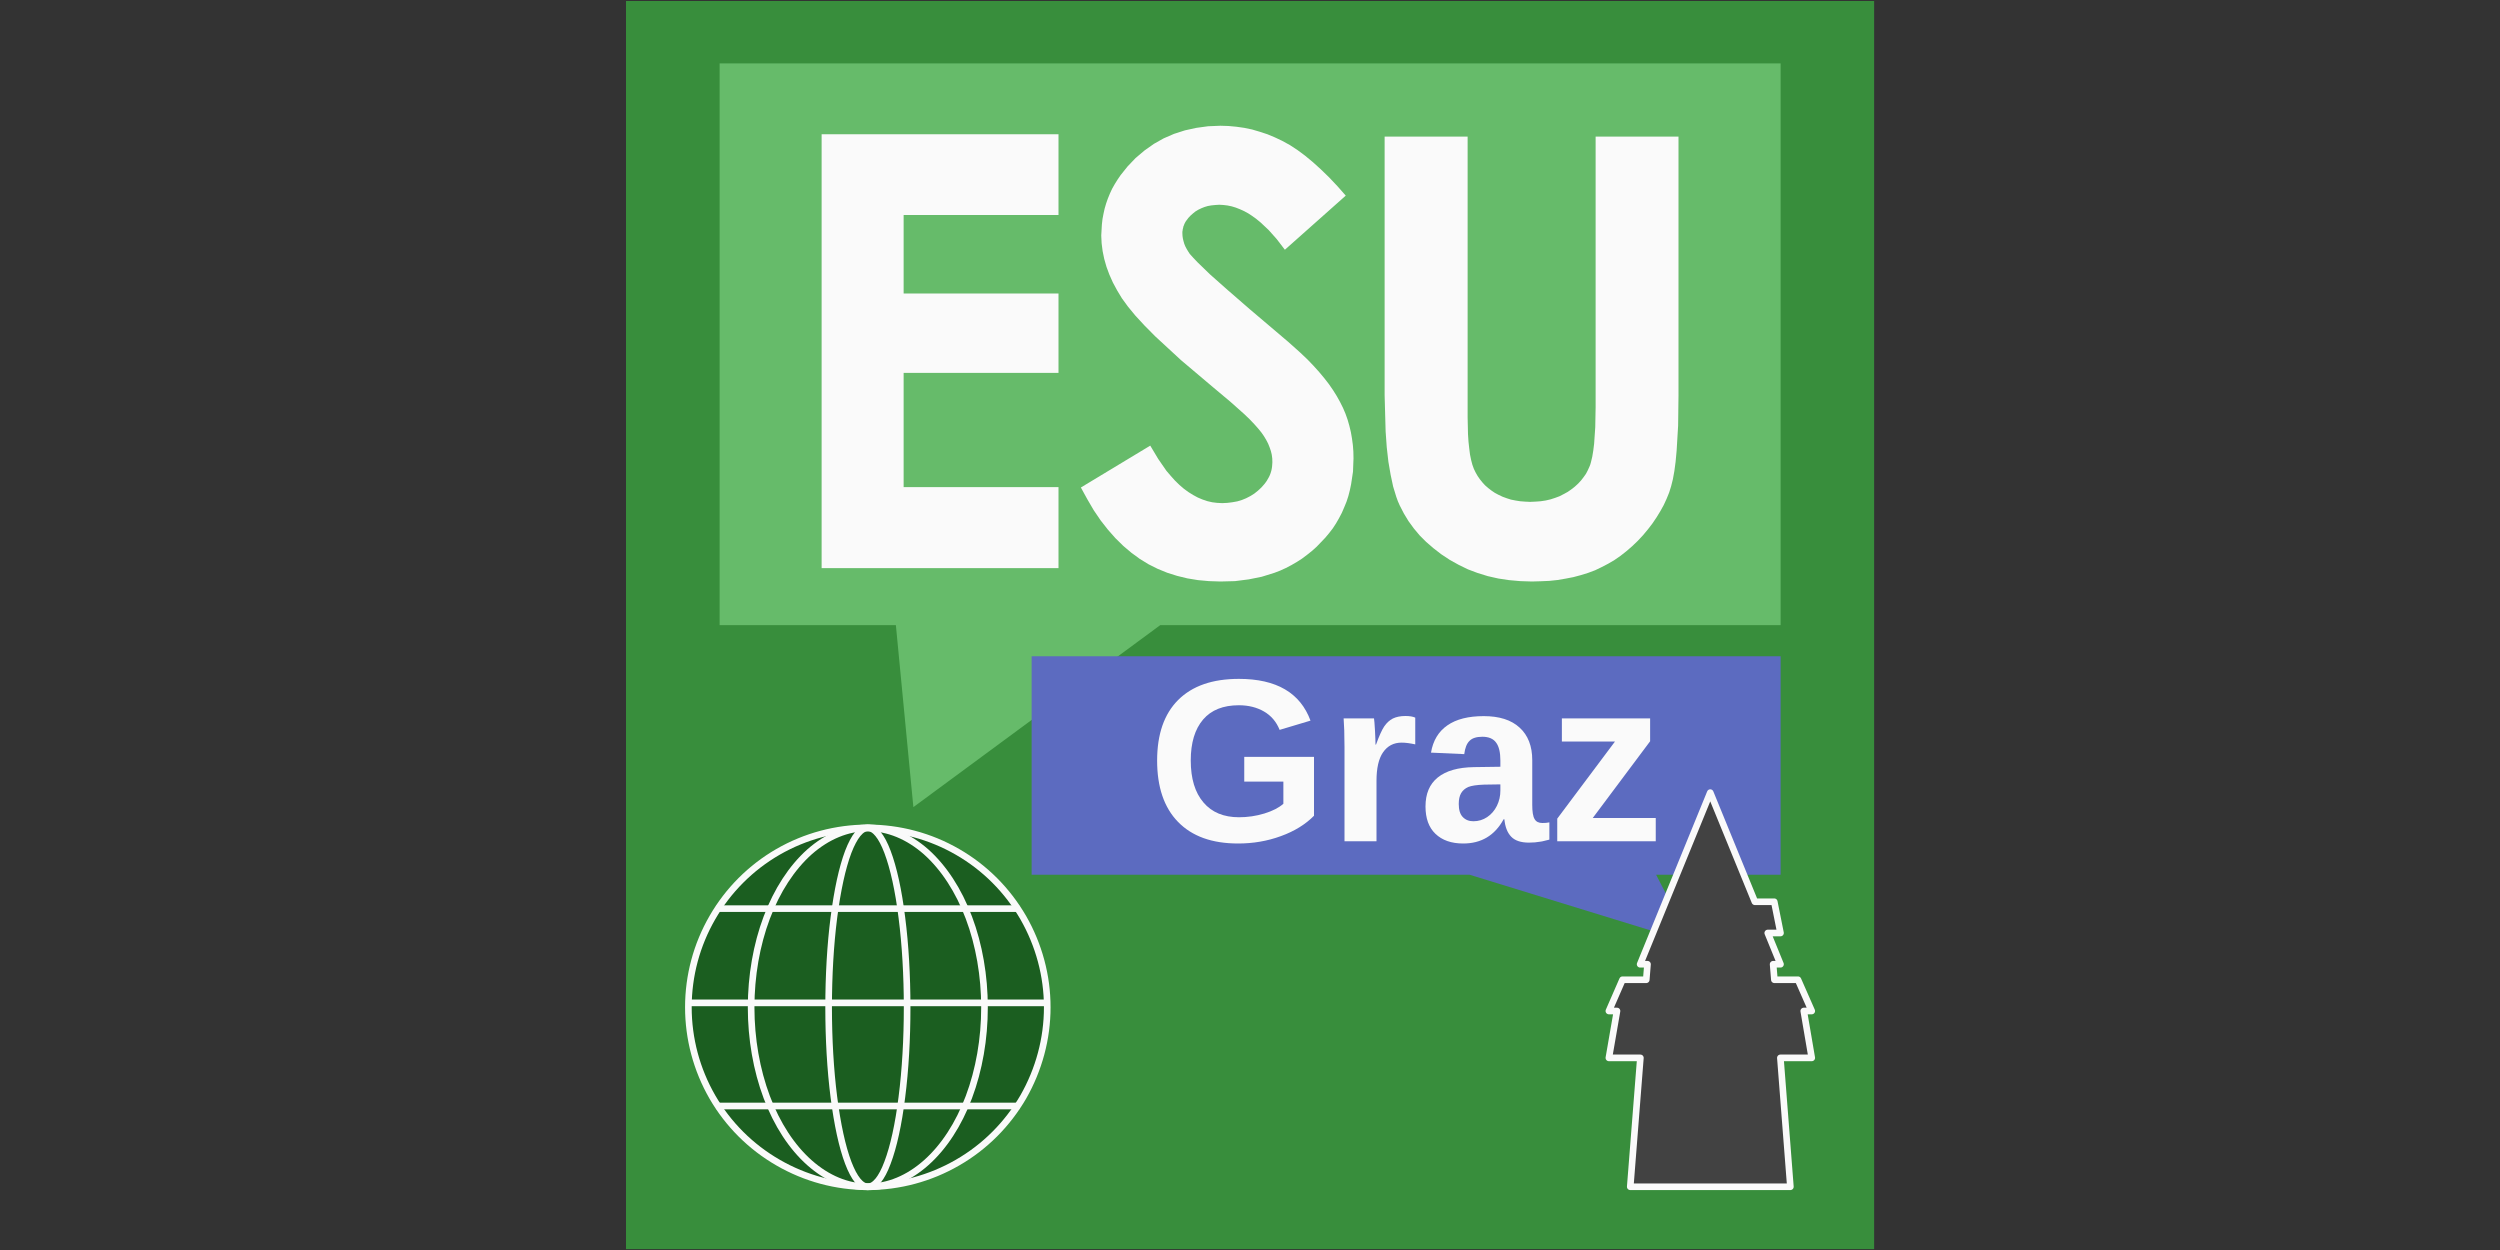
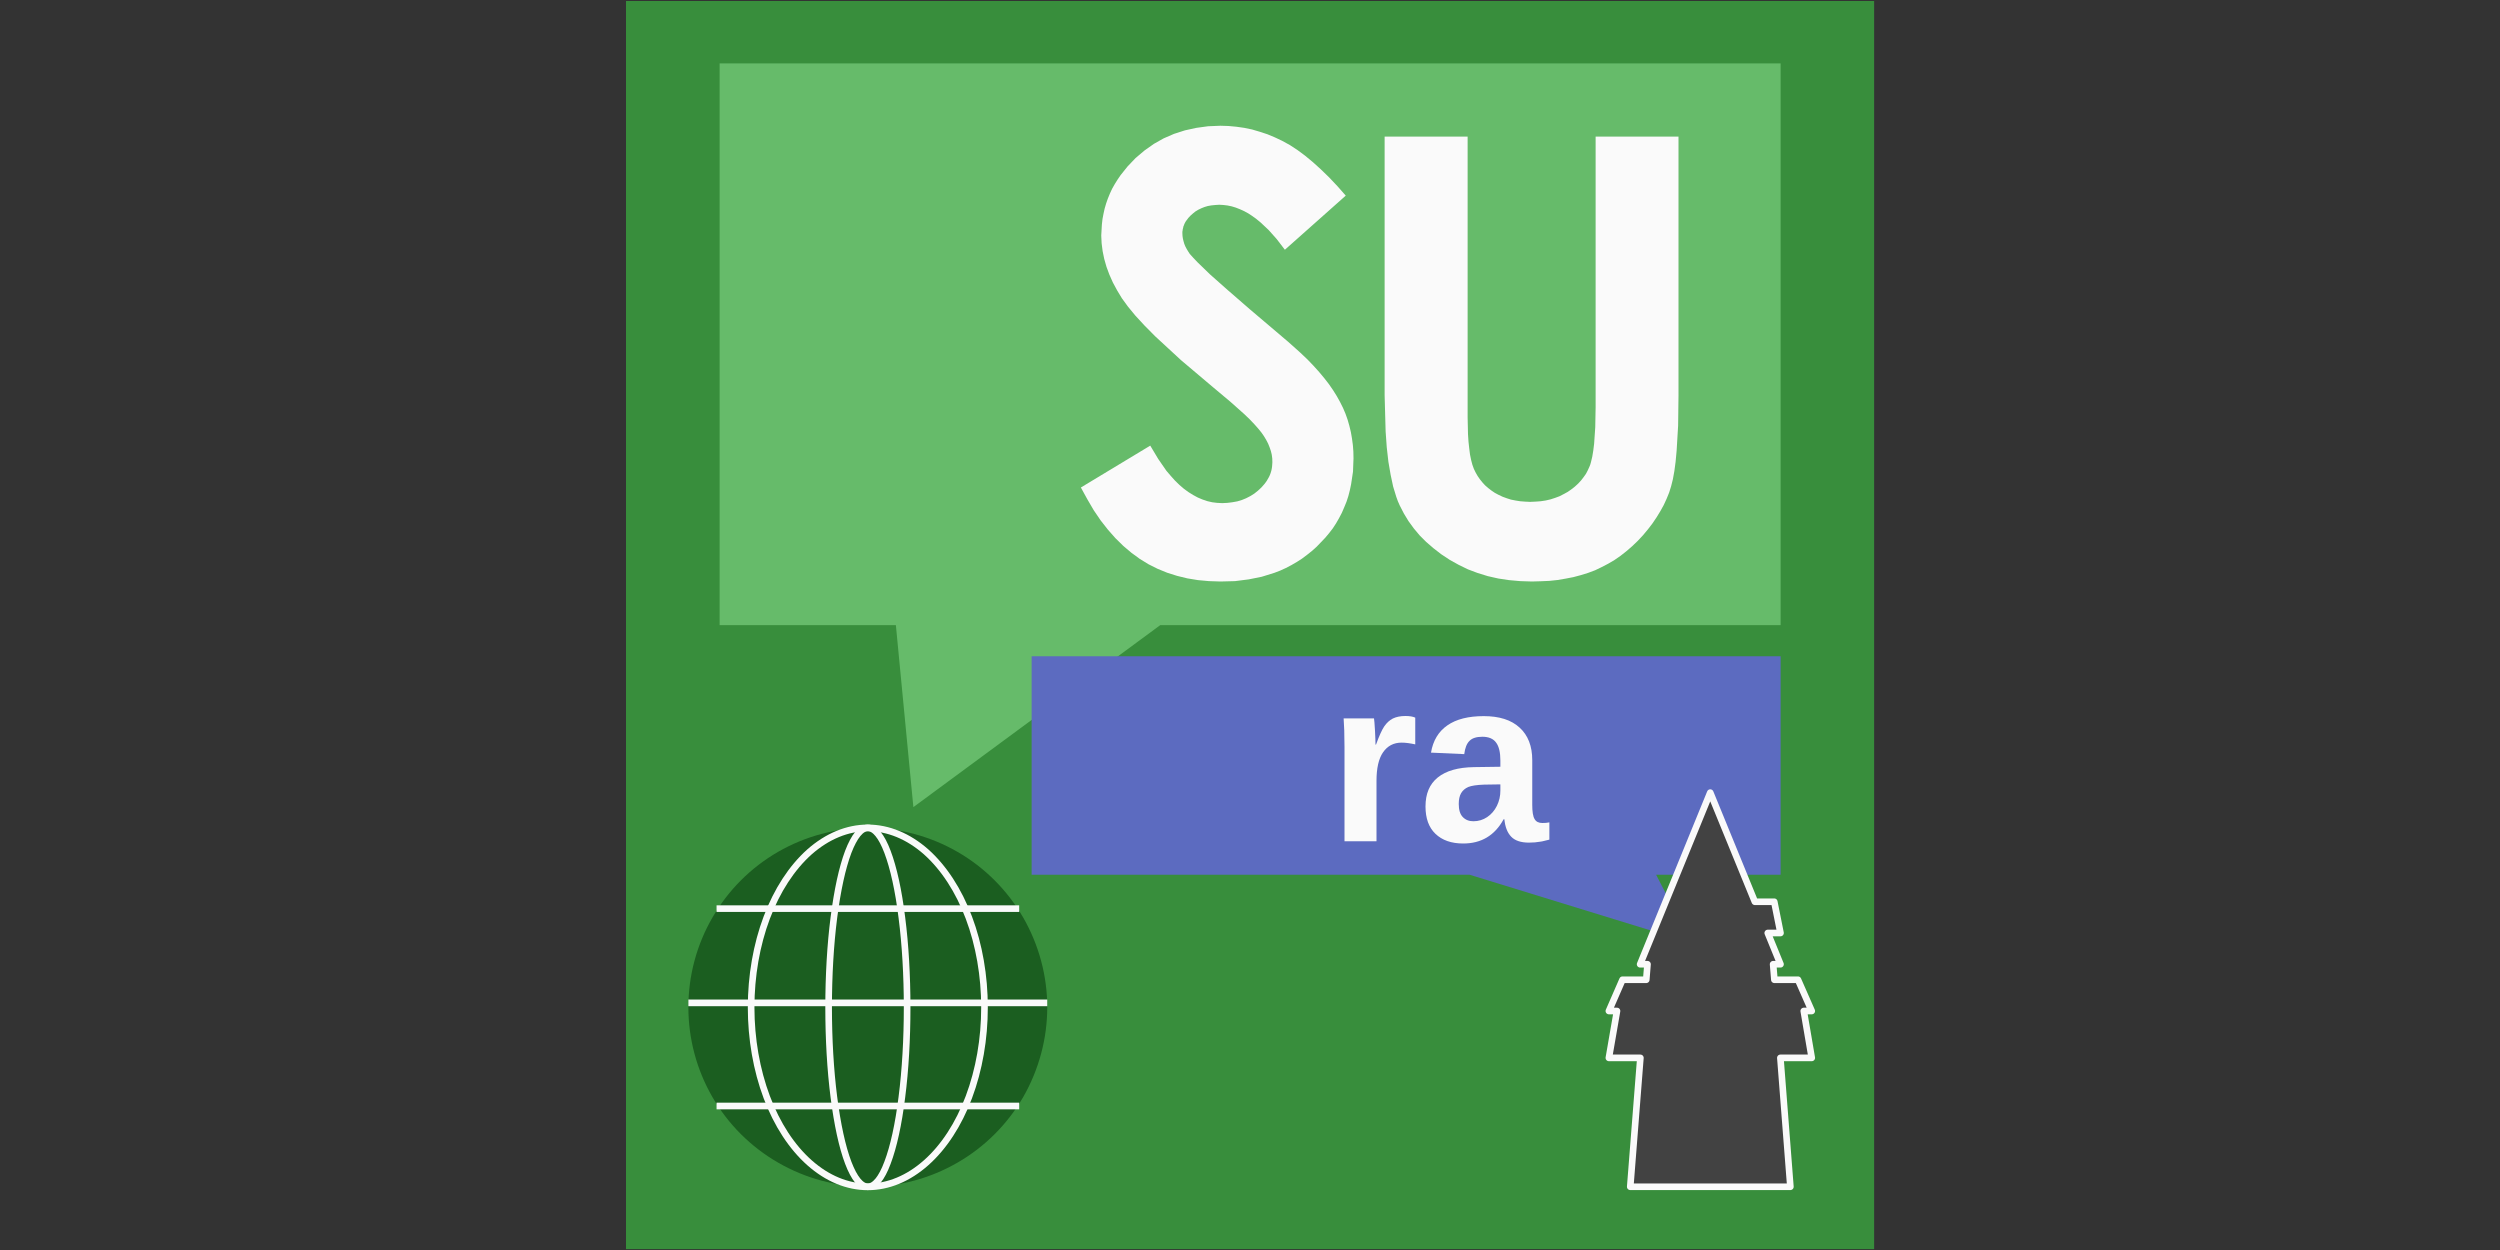
<svg xmlns="http://www.w3.org/2000/svg" xmlns:ns1="http://xml.openoffice.org/svg/export" version="1.2" width="200mm" height="100mm" viewBox="0 0 20000 10000" preserveAspectRatio="xMidYMid" fill-rule="evenodd" stroke-width="28.222" stroke-linejoin="round" xml:space="preserve">
  <rect x="0" y="0" width="20000" height="10000" fill="#333333" stroke="none" />
  <defs class="ClipPathGroup">
    <clipPath id="presentation_clip_path" clipPathUnits="userSpaceOnUse">
      <rect x="0" y="0" width="20000" height="10000" />
    </clipPath>
    <clipPath id="presentation_clip_path_shrink" clipPathUnits="userSpaceOnUse">
      <rect x="20" y="10" width="19960" height="9980" />
    </clipPath>
  </defs>
  <defs class="TextShapeIndex">
    <g ns1:slide="id1" ns1:id-list="id3" />
  </defs>
  <defs class="EmbeddedBulletChars">
    <g id="bullet-char-template-57356" transform="scale(0,-0)">
      <path d="M 580,1141 L 1163,571 580,0 -4,571 580,1141 Z" />
    </g>
    <g id="bullet-char-template-57354" transform="scale(0,-0)">
      <path d="M 8,1128 L 1137,1128 1137,0 8,0 8,1128 Z" />
    </g>
    <g id="bullet-char-template-10146" transform="scale(0,-0)">
      <path d="M 174,0 L 602,739 174,1481 1456,739 174,0 Z M 1358,739 L 309,1346 659,739 1358,739 Z" />
    </g>
    <g id="bullet-char-template-10132" transform="scale(0,-0)">
-       <path d="M 2015,739 L 1276,0 717,0 1260,543 174,543 174,936 1260,936 717,1481 1274,1481 2015,739 Z" />
-     </g>
+       </g>
    <g id="bullet-char-template-10007" transform="scale(0,-0)">
      <path d="M 0,-2 C -7,14 -16,27 -25,37 L 356,567 C 262,823 215,952 215,954 215,979 228,992 255,992 264,992 276,990 289,987 310,991 331,999 354,1012 L 381,999 492,748 772,1049 836,1024 860,1049 C 881,1039 901,1025 922,1006 886,937 835,863 770,784 769,783 710,716 594,584 L 774,223 C 774,196 753,168 711,139 L 727,119 C 717,90 699,76 672,76 641,76 570,178 457,381 L 164,-76 C 142,-110 111,-127 72,-127 30,-127 9,-110 8,-76 1,-67 -2,-52 -2,-32 -2,-23 -1,-13 0,-2 Z" />
    </g>
    <g id="bullet-char-template-10004" transform="scale(0,-0)">
      <path d="M 285,-33 C 182,-33 111,30 74,156 52,228 41,333 41,471 41,549 55,616 82,672 116,743 169,778 240,778 293,778 328,747 346,684 L 369,508 C 377,444 397,411 428,410 L 1163,1116 C 1174,1127 1196,1133 1229,1133 1271,1133 1292,1118 1292,1087 L 1292,965 C 1292,929 1282,901 1262,881 L 442,47 C 390,-6 338,-33 285,-33 Z" />
    </g>
    <g id="bullet-char-template-9679" transform="scale(0,-0)">
      <path d="M 813,0 C 632,0 489,54 383,161 276,268 223,411 223,592 223,773 276,916 383,1023 489,1130 632,1184 813,1184 992,1184 1136,1130 1245,1023 1353,916 1407,772 1407,592 1407,412 1353,268 1245,161 1136,54 992,0 813,0 Z" />
    </g>
    <g id="bullet-char-template-8226" transform="scale(0,-0)">
      <path d="M 346,457 C 273,457 209,483 155,535 101,586 74,649 74,723 74,796 101,859 155,911 209,963 273,989 346,989 419,989 480,963 531,910 582,859 608,796 608,723 608,648 583,586 532,535 482,483 420,457 346,457 Z" />
    </g>
    <g id="bullet-char-template-8211" transform="scale(0,-0)">
      <path d="M -4,459 L 1135,459 1135,606 -4,606 -4,459 Z" />
    </g>
    <g id="bullet-char-template-61548" transform="scale(0,-0)">
-       <path d="M 173,740 C 173,903 231,1043 346,1159 462,1274 601,1332 765,1332 928,1332 1067,1274 1183,1159 1299,1043 1357,903 1357,740 1357,577 1299,437 1183,322 1067,206 928,148 765,148 601,148 462,206 346,322 231,437 173,577 173,740 Z" />
-     </g>
+       </g>
  </defs>
  <g>
    <g id="id2" class="Master_Slide">
      <g id="bg-id2" class="Background" />
      <g id="bo-id2" class="BackgroundObjects" />
    </g>
  </g>
  <g class="SlideGroup">
    <g>
      <g id="container-id1">
        <g id="id1" class="Slide" clip-path="url(#presentation_clip_path)">
          <g class="Page">
            <g class="Graphic">
              <g id="id3">
                <rect class="BoundingBox" stroke="none" fill="none" x="5001" y="1" width="10000" height="10000" />
                <path fill="rgb(56,142,60)" stroke="none" d="M 5008,9993 C 5008,6665 5008,3336 5008,8 8336,8 11665,8 14993,8 14993,3336 14993,6665 14993,9993 11665,9993 8336,9993 5008,9993 L 5008,9993 Z" />
                <path fill="rgb(102,187,106)" stroke="none" d="M 5757,507 L 5757,1253 5757,1813 5757,2373 5757,3135 5757,3694 5757,4254 5757,5001 7167,5001 7307,6457 9282,5001 10719,5001 11777,5001 12834,5001 14245,5001 14245,4254 14245,3694 14245,3135 14245,2373 14245,1813 14245,1253 14245,507 12834,507 11777,507 10719,507 9282,507 8224,507 7167,507 5757,507 5757,507 5757,507 Z" />
                <path fill="rgb(92,107,192)" stroke="none" d="M 8253,5250 L 8253,5540 8253,5758 8253,5976 8253,6272 8253,6490 8253,6708 8253,6998 9249,6998 9995,6998 10741,6998 11757,6998 13532,7544 13249,6998 14245,6998 14245,6708 14245,6490 14245,6272 14245,5976 14245,5758 14245,5540 14245,5250 13249,5250 12502,5250 11757,5250 10741,5250 9995,5250 9249,5250 8253,5250 8253,5250 8253,5250 Z" />
-                 <path fill="rgb(250,250,250)" stroke="none" d="M 9912,6538 C 9982,6538 10049,6528 10115,6508 10180,6488 10231,6462 10267,6430 L 10267,6253 9954,6253 9954,6055 10512,6055 10512,6526 C 10444,6595 10355,6650 10247,6689 10138,6729 10024,6748 9905,6748 9697,6748 9537,6691 9424,6575 9312,6460 9257,6296 9257,6084 9257,5874 9313,5712 9425,5600 9538,5487 9700,5431 9911,5431 10212,5431 10402,5543 10484,5765 L 10237,5839 C 10211,5774 10169,5725 10112,5692 10055,5659 9988,5642 9911,5642 9785,5642 9690,5680 9625,5756 9559,5833 9526,5942 9526,6084 9526,6229 9560,6341 9628,6420 9695,6499 9790,6538 9912,6538 L 9912,6538 Z" />
                <path fill="rgb(250,250,250)" stroke="none" d="M 10756,6730 L 10756,5978 C 10756,5924 10755,5879 10754,5843 10752,5807 10751,5775 10749,5747 L 10992,5747 C 10994,5758 10997,5791 11000,5846 11003,5902 11004,5939 11004,5957 L 11008,5957 C 11033,5888 11055,5839 11074,5811 11093,5783 11116,5762 11143,5748 11170,5735 11203,5728 11243,5728 11276,5728 11302,5732 11322,5741 L 11322,5955 C 11281,5946 11244,5941 11213,5941 11149,5941 11100,5967 11064,6019 11029,6070 11012,6146 11012,6247 L 11012,6730 10756,6730 10756,6730 Z" />
                <path fill="rgb(250,250,250)" stroke="none" d="M 11706,6748 C 11611,6748 11537,6722 11483,6670 11430,6619 11404,6546 11404,6452 11404,6350 11436,6273 11503,6219 11569,6166 11665,6139 11791,6137 L 12003,6134 12003,6084 C 12003,6020 11992,5972 11969,5941 11947,5910 11910,5894 11859,5894 11812,5894 11777,5905 11756,5927 11734,5948 11720,5984 11714,6033 L 11448,6021 C 11464,5925 11508,5852 11579,5803 11650,5753 11748,5729 11870,5729 11994,5729 12090,5759 12157,5821 12224,5882 12258,5969 12258,6081 L 12258,6439 C 12258,6494 12264,6532 12277,6553 12289,6574 12310,6584 12339,6584 12358,6584 12377,6583 12395,6579 L 12395,6717 C 12380,6721 12367,6724 12354,6727 12342,6730 12330,6733 12318,6734 12306,6736 12293,6738 12279,6739 12266,6740 12250,6741 12232,6741 12167,6741 12120,6725 12090,6694 12059,6662 12041,6616 12035,6554 L 12029,6554 C 11958,6684 11850,6748 11706,6748 L 11706,6748 Z M 12003,6275 L 11872,6277 C 11813,6279 11770,6286 11746,6296 11721,6307 11702,6323 11689,6345 11676,6367 11670,6396 11670,6432 11670,6478 11680,6513 11702,6536 11724,6559 11752,6570 11787,6570 11827,6570 11864,6559 11897,6537 11930,6515 11956,6485 11975,6447 11994,6408 12003,6368 12003,6325 L 12003,6275 12003,6275 Z" />
-                 <path fill="rgb(250,250,250)" stroke="none" d="M 12458,6730 C 12458,6670 12458,6610 12458,6549 12612,6344 12766,6138 12920,5932 12778,5932 12636,5932 12495,5932 12495,5870 12495,5809 12495,5747 12730,5747 12966,5747 13201,5747 13201,5808 13201,5869 13201,5930 13048,6134 12895,6339 12742,6544 12910,6544 13078,6544 13246,6544 13246,6606 13246,6668 13246,6730 12983,6730 12720,6730 12458,6730 L 12458,6730 Z" />
-                 <path fill="rgb(250,250,250)" stroke="none" d="M 6573,1074 L 8468,1074 8468,1720 7229,1720 7229,2348 8468,2348 8468,2983 7229,2983 7229,3897 8468,3897 8468,4545 6573,4545 6573,1074 6573,1074 Z" />
+                 <path fill="rgb(250,250,250)" stroke="none" d="M 12458,6730 L 12458,6730 Z" />
                <path fill="rgb(250,250,250)" stroke="none" d="M 10766,1565 L 10279,1998 10214,1913 10149,1840 10084,1779 10051,1752 10018,1728 9986,1707 9953,1689 9920,1674 9887,1661 9854,1651 9821,1644 9788,1640 9754,1638 9722,1640 9692,1643 9663,1648 9636,1656 9611,1666 9586,1678 9563,1692 9542,1709 9523,1726 9506,1744 9499,1754 9492,1763 9485,1773 9480,1782 9475,1792 9471,1803 9467,1812 9465,1823 9462,1834 9461,1843 9459,1854 9459,1865 9460,1887 9463,1908 9468,1929 9474,1950 9482,1970 9493,1991 9505,2011 9518,2031 9544,2060 9579,2097 9679,2194 9821,2320 10002,2477 10306,2735 10401,2820 10460,2876 10508,2926 10553,2976 10594,3025 10632,3074 10665,3122 10695,3170 10721,3217 10744,3263 10764,3310 10781,3358 10795,3407 10807,3457 10816,3509 10823,3561 10827,3614 10828,3668 10824,3773 10809,3873 10799,3921 10787,3968 10772,4014 10754,4058 10735,4102 10713,4144 10689,4186 10663,4226 10633,4265 10602,4302 10533,4374 10495,4408 10456,4439 10416,4469 10374,4496 10331,4521 10287,4544 10241,4565 10194,4583 10094,4614 9990,4635 9880,4649 9764,4652 9672,4649 9584,4641 9499,4627 9417,4607 9338,4582 9262,4551 9188,4514 9118,4471 9051,4422 8986,4367 8923,4305 8863,4237 8805,4163 8750,4082 8698,3993 8647,3900 9202,3565 9266,3672 9331,3766 9366,3807 9400,3845 9435,3879 9471,3910 9508,3937 9545,3960 9582,3980 9620,3996 9658,4009 9697,4018 9737,4023 9778,4025 9819,4023 9859,4018 9898,4011 9935,4000 9969,3986 10002,3969 10034,3949 10063,3926 10090,3901 10114,3874 10124,3861 10134,3847 10142,3833 10150,3819 10157,3805 10163,3790 10168,3775 10172,3760 10175,3744 10177,3728 10178,3713 10179,3697 10178,3667 10174,3637 10167,3608 10157,3579 10145,3549 10130,3520 10112,3490 10092,3461 10066,3429 10035,3394 9997,3354 9952,3311 9843,3214 9707,3100 9449,2882 9241,2690 9156,2604 9083,2525 9023,2452 8975,2386 8937,2323 8903,2260 8875,2197 8852,2135 8834,2072 8821,2009 8813,1946 8810,1884 8815,1796 8820,1752 8828,1710 8837,1669 8849,1628 8863,1588 8879,1549 8897,1510 8918,1473 8941,1436 8965,1401 9021,1331 9085,1264 9156,1204 9231,1151 9309,1107 9392,1071 9479,1043 9570,1023 9665,1010 9764,1006 9828,1008 9892,1014 9955,1023 10017,1036 10078,1054 10139,1074 10199,1099 10258,1127 10318,1160 10378,1199 10440,1245 10503,1297 10567,1355 10633,1419 10699,1489 10766,1565 10766,1565 Z" />
                <path fill="rgb(250,250,250)" stroke="none" d="M 11077,1093 L 11741,1093 11741,3340 11744,3474 11748,3534 11754,3588 11760,3636 11769,3680 11779,3718 11791,3751 11805,3780 11821,3808 11839,3834 11859,3859 11880,3882 11905,3904 11931,3924 11959,3943 11989,3959 12021,3974 12054,3986 12088,3997 12124,4004 12161,4010 12200,4013 12241,4015 12284,4013 12325,4010 12365,4004 12404,3995 12441,3983 12476,3970 12509,3953 12542,3935 12572,3914 12600,3892 12626,3868 12649,3843 12669,3817 12688,3790 12703,3761 12717,3730 12723,3714 12728,3696 12738,3654 12746,3606 12753,3550 12762,3418 12765,3257 12765,1093 13428,1093 13428,3163 13425,3405 13413,3606 13405,3692 13395,3768 13383,3834 13369,3890 13353,3941 13333,3990 13310,4040 13283,4089 13253,4138 13220,4187 13184,4234 13144,4282 13102,4327 13057,4370 13012,4409 12965,4446 12916,4480 12865,4510 12813,4537 12761,4562 12705,4583 12647,4601 12587,4617 12525,4629 12461,4640 12395,4647 12326,4650 12255,4652 12162,4649 12072,4641 11986,4628 11902,4609 11821,4584 11744,4555 11670,4519 11598,4479 11530,4434 11468,4386 11410,4336 11358,4284 11311,4228 11268,4169 11231,4108 11198,4044 11183,4010 11170,3974 11145,3892 11125,3798 11107,3693 11094,3578 11085,3451 11077,3163 11077,1093 11077,1093 Z" />
                <path fill="rgb(27,94,32)" stroke="none" d="M 8378,8058 C 8378,8310 8311,8557 8186,8776 8059,8994 7879,9175 7660,9301 7442,9427 7194,9494 6942,9494 6690,9494 6443,9427 6225,9301 6006,9175 5825,8994 5699,8776 5573,8557 5507,8310 5507,8058 5507,7806 5573,7559 5699,7341 5825,7122 6006,6941 6224,6815 6443,6689 6690,6623 6942,6623 7194,6623 7442,6689 7660,6815 7879,6941 8059,7122 8186,7341 8311,7559 8378,7806 8378,8058 L 8378,8058 8378,8058 Z" />
-                 <path fill="none" stroke="rgb(250,250,250)" stroke-width="53" stroke-linejoin="round" d="M 8378,8058 C 8378,8310 8311,8557 8186,8776 8059,8994 7879,9175 7660,9301 7442,9427 7194,9494 6942,9494 6690,9494 6443,9427 6225,9301 6006,9175 5825,8994 5699,8776 5573,8557 5507,8310 5507,8058 5507,7806 5573,7559 5699,7341 5825,7122 6006,6941 6224,6815 6443,6689 6690,6623 6942,6623 7194,6623 7442,6689 7660,6815 7879,6941 8059,7122 8186,7341 8311,7559 8378,7806 8378,8058 Z" />
                <path fill="none" stroke="rgb(250,250,250)" stroke-width="53" stroke-linejoin="round" d="M 7876,8059 C 7876,8311 7833,8558 7751,8777 7669,8995 7551,9176 7409,9302 7267,9428 7106,9495 6942,9495 6779,9495 6618,9428 6476,9302 6334,9176 6216,8995 6134,8777 6052,8558 6009,8311 6009,8059 6009,7807 6052,7559 6134,7341 6216,7123 6334,6942 6476,6815 6618,6690 6779,6623 6942,6623 7106,6623 7267,6690 7409,6815 7551,6942 7669,7123 7751,7341 7833,7559 7876,7807 7876,8059 Z" />
                <path fill="none" stroke="rgb(250,250,250)" stroke-width="53" stroke-linejoin="round" d="M 7257,8059 C 7257,8311 7243,8558 7215,8777 7188,8995 7148,9176 7100,9302 7053,9428 6998,9494 6943,9494 6888,9494 6834,9428 6786,9302 6738,9176 6699,8995 6671,8777 6643,8558 6629,8311 6629,8059 6629,7807 6643,7559 6671,7341 6699,7122 6738,6942 6786,6815 6834,6690 6888,6623 6943,6623 6998,6623 7053,6690 7100,6815 7148,6942 7188,7122 7215,7341 7243,7559 7257,7807 7257,8059 Z" />
                <path fill="none" stroke="rgb(250,250,250)" stroke-width="53" stroke-linejoin="round" d="M 5507,8023 L 8378,8023" />
                <path fill="none" stroke="rgb(250,250,250)" stroke-width="53" stroke-linejoin="round" stroke-linecap="square" d="M 5759,7269 L 8127,7269" />
                <path fill="none" stroke="rgb(250,250,250)" stroke-width="53" stroke-linejoin="round" stroke-linecap="square" d="M 5759,8848 L 8127,8848" />
                <path fill="rgb(66,66,66)" stroke="none" d="M 13042,9494 L 13123,8463 12871,8463 12936,8088 12871,8088 12980,7838 13170,7838 13180,7714 13121,7714 13682,6341 14039,7214 14194,7214 14244,7464 14142,7464 14244,7714 14185,7714 14195,7838 14384,7838 14494,8088 14430,8088 14494,8463 14243,8463 14323,9494 13042,9494 13042,9494 Z" />
                <path fill="none" stroke="rgb(250,250,250)" stroke-width="53" stroke-linejoin="round" d="M 13042,9494 L 13123,8463 12871,8463 12936,8088 12871,8088 12980,7838 13170,7838 13180,7714 13121,7714 13682,6341 14039,7214 14194,7214 14244,7464 14142,7464 14244,7714 14185,7714 14195,7838 14384,7838 14494,8088 14430,8088 14494,8463 14243,8463 14323,9494 13042,9494 13042,9494 Z" />
              </g>
            </g>
          </g>
        </g>
      </g>
    </g>
  </g>
</svg>